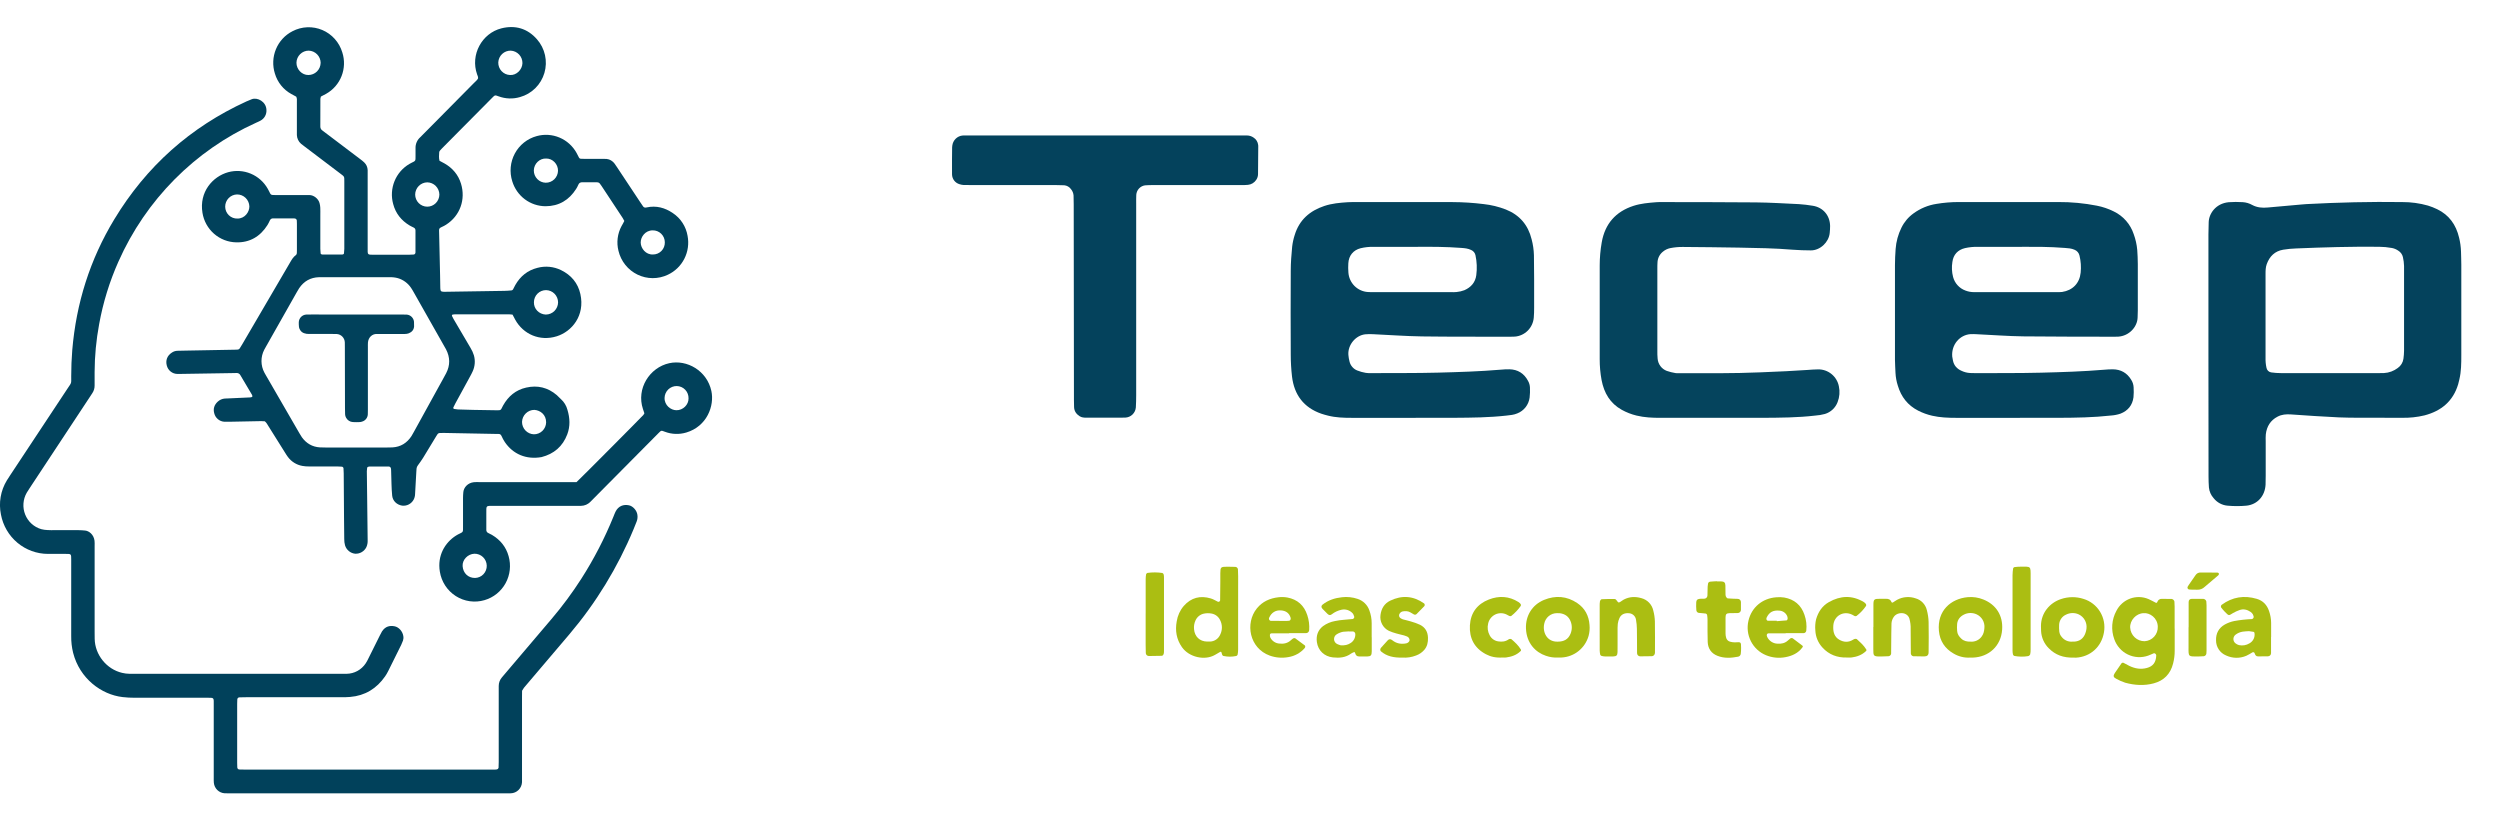
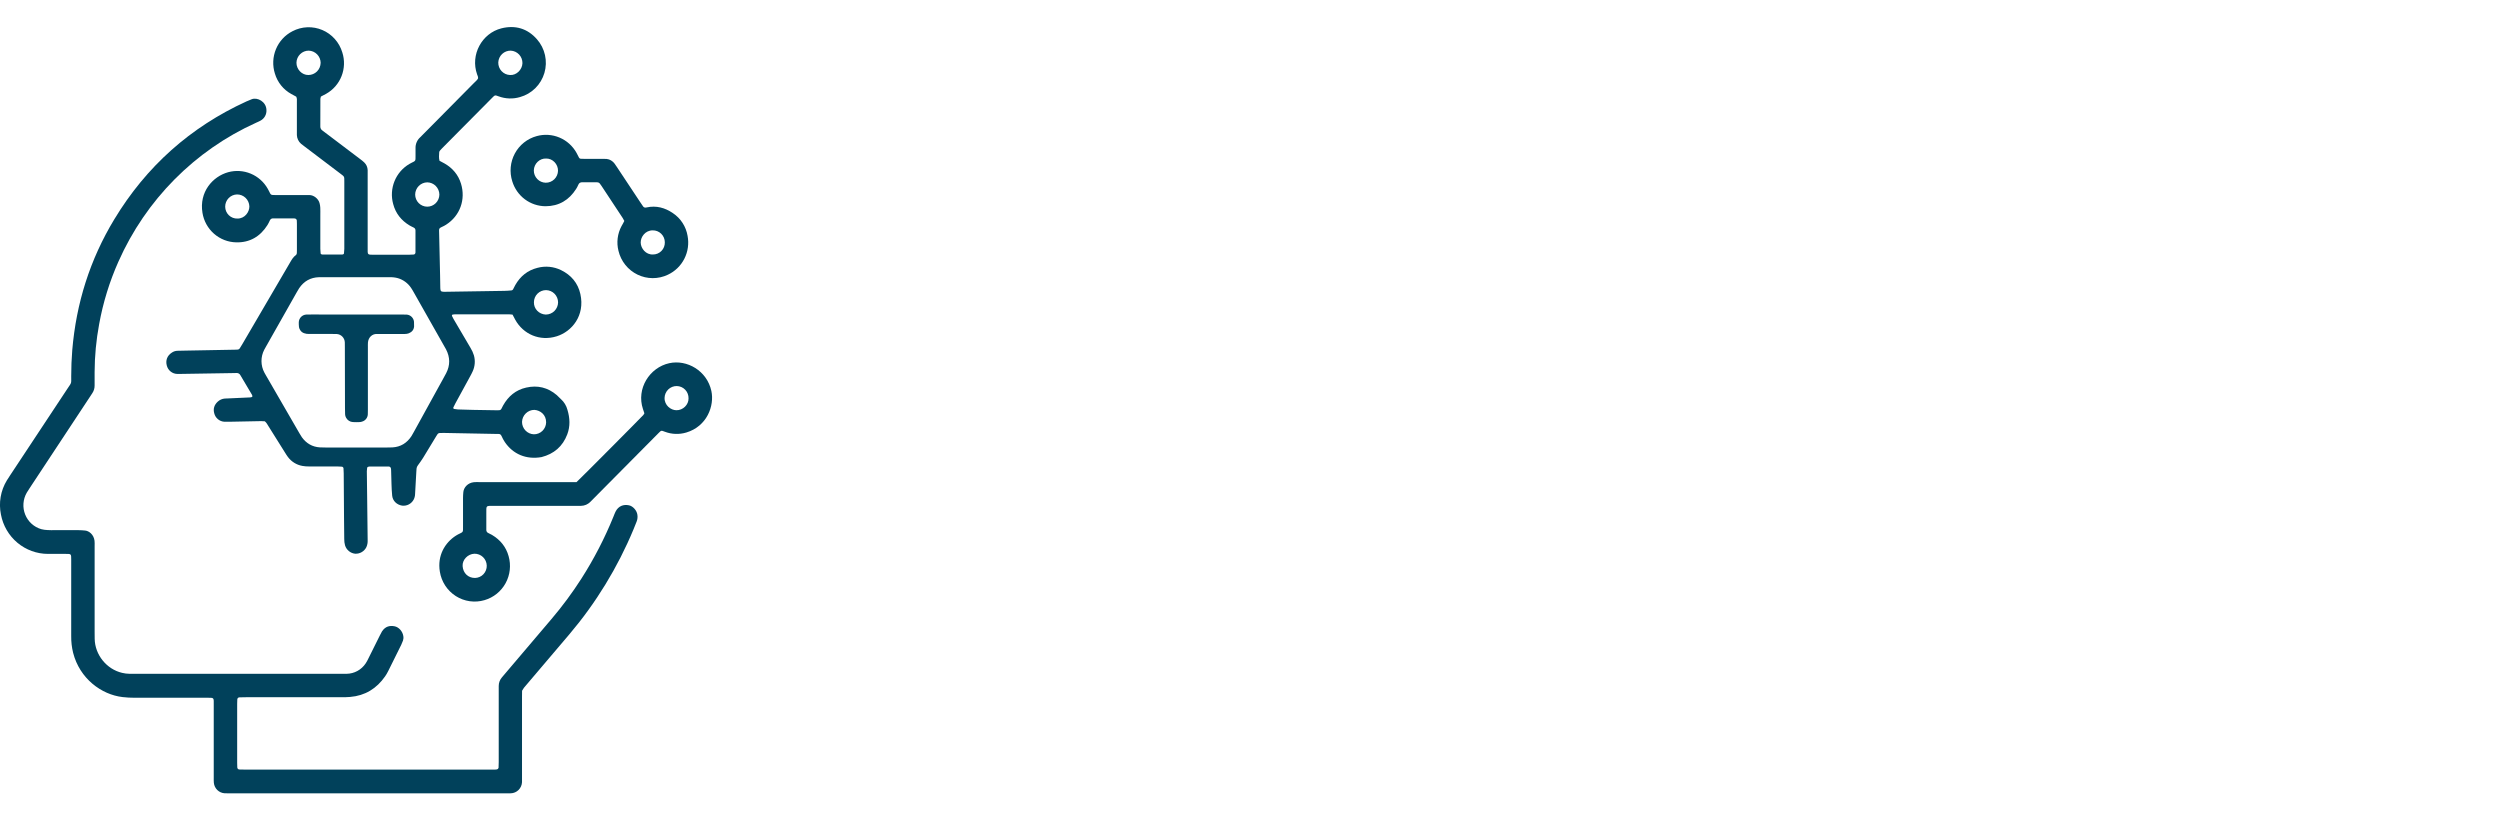
<svg xmlns="http://www.w3.org/2000/svg" width="323" height="106" viewBox="0 0 323 106" fill="none">
  <g clip-path="url(#clip0_681_3661)">
    <path d="M66.223 40.651C66.069 40.636 65.922 40.611 65.775 40.611C63.444 40.611 61.112 40.611 58.78 40.611C58.682 40.611 58.584 40.63 58.486 40.639C58.452 40.652 58.424 40.677 58.407 40.709C58.389 40.741 58.384 40.778 58.392 40.814C58.458 40.947 58.52 41.083 58.595 41.212C59.327 42.46 60.061 43.707 60.796 44.955C60.979 45.252 61.124 45.573 61.227 45.907C61.423 46.587 61.37 47.315 61.079 47.959C60.98 48.187 60.86 48.408 60.741 48.626C60.108 49.789 59.474 50.95 58.839 52.111C58.744 52.286 58.659 52.467 58.571 52.645C58.544 52.7 58.599 52.826 58.653 52.833C58.823 52.865 58.994 52.888 59.166 52.901C59.835 52.925 60.504 52.944 61.174 52.958C62.192 52.979 63.208 52.992 64.226 53.008C64.325 53.011 64.423 53.008 64.522 52.998C64.571 52.996 64.619 52.981 64.661 52.955C64.703 52.929 64.738 52.893 64.762 52.85C64.843 52.696 64.914 52.535 65.003 52.383C65.672 51.191 66.64 50.381 67.975 50.078C69.448 49.739 70.778 50.059 71.936 51.048C72.125 51.21 72.284 51.412 72.473 51.569C72.883 51.936 73.176 52.417 73.315 52.952C73.633 54.013 73.688 55.068 73.291 56.117C72.698 57.685 71.567 58.644 69.966 59.057C67.987 59.407 66.285 58.678 65.223 57.115C65.136 56.993 65.059 56.865 64.992 56.73C64.631 55.958 64.713 56.079 63.936 56.061C61.803 56.011 59.67 55.98 57.538 55.939C57.417 55.939 57.289 55.939 57.165 55.939C56.62 55.939 56.625 55.916 56.336 56.397C55.785 57.317 55.228 58.235 54.666 59.149C54.457 59.487 54.219 59.809 53.984 60.132C53.891 60.249 53.833 60.391 53.817 60.541C53.803 60.714 53.793 60.89 53.783 61.065C53.73 61.988 53.675 62.913 53.628 63.837C53.622 64.088 53.558 64.334 53.443 64.555C53.299 64.821 53.08 65.036 52.813 65.174C52.547 65.311 52.245 65.365 51.948 65.327C51.261 65.213 50.745 64.721 50.67 64.051C50.615 63.554 50.602 63.052 50.582 62.552C50.559 61.977 50.552 61.402 50.534 60.827C50.535 60.702 50.522 60.577 50.495 60.456C50.478 60.396 50.404 60.346 50.347 60.307C50.303 60.283 50.254 60.272 50.205 60.275C49.386 60.275 48.567 60.275 47.748 60.275C47.674 60.278 47.601 60.295 47.534 60.327C47.512 60.337 47.491 60.351 47.474 60.369C47.458 60.387 47.445 60.408 47.437 60.431C47.411 60.578 47.397 60.727 47.395 60.875C47.407 62.077 47.425 63.278 47.439 64.478C47.46 66.255 47.477 68.032 47.501 69.808C47.516 70.109 47.461 70.409 47.339 70.684C47.206 70.955 46.997 71.18 46.738 71.332C46.479 71.484 46.182 71.556 45.883 71.54C45.585 71.509 45.302 71.39 45.071 71.198C44.839 71.007 44.668 70.751 44.58 70.462C44.507 70.197 44.472 69.922 44.476 69.647C44.47 68.745 44.456 67.845 44.449 66.944C44.434 65.017 44.421 63.09 44.408 61.163C44.408 60.938 44.391 60.714 44.378 60.489C44.368 60.441 44.344 60.396 44.309 60.361C44.273 60.326 44.228 60.303 44.179 60.295C43.982 60.282 43.785 60.267 43.586 60.266C42.371 60.266 41.156 60.266 39.94 60.266C39.643 60.272 39.345 60.247 39.052 60.194C38.312 60.06 37.649 59.648 37.198 59.041C37.062 58.864 36.945 58.669 36.826 58.479C36.109 57.338 35.393 56.197 34.679 55.054C34.546 54.844 34.438 54.614 34.211 54.431C34.068 54.424 33.896 54.407 33.73 54.409C32.416 54.434 31.101 54.463 29.786 54.488C29.513 54.494 29.24 54.498 28.968 54.488C28.669 54.468 28.383 54.352 28.152 54.158C27.921 53.964 27.756 53.701 27.683 53.407C27.515 52.824 27.683 52.315 28.117 51.907C28.372 51.665 28.702 51.518 29.051 51.492C29.15 51.484 29.25 51.485 29.35 51.481L32.322 51.346C32.396 51.343 32.469 51.328 32.539 51.301C32.559 51.29 32.575 51.274 32.588 51.255C32.6 51.235 32.608 51.213 32.61 51.19C32.602 51.117 32.579 51.047 32.542 50.983C32.048 50.144 31.549 49.308 31.054 48.47C31.008 48.381 30.937 48.307 30.85 48.258C30.763 48.209 30.664 48.187 30.565 48.193C30.317 48.2 30.069 48.203 29.821 48.207L23.198 48.313C23.099 48.313 23 48.313 22.901 48.313C22.588 48.306 22.286 48.195 22.042 47.998C21.797 47.8 21.624 47.528 21.548 47.221C21.379 46.583 21.574 45.951 22.225 45.542C22.434 45.404 22.677 45.328 22.926 45.321C23.298 45.315 23.671 45.303 24.043 45.297L30.298 45.182C30.418 45.182 30.546 45.173 30.669 45.169C30.732 45.169 30.793 45.153 30.848 45.123C30.903 45.093 30.949 45.05 30.983 44.997C31.104 44.81 31.224 44.616 31.333 44.422C33.374 40.931 35.415 37.44 37.456 33.95C37.67 33.586 37.869 33.207 38.231 32.956C38.27 32.924 38.301 32.884 38.322 32.838C38.343 32.792 38.353 32.742 38.351 32.691C38.36 32.57 38.361 32.441 38.361 32.316C38.361 31.19 38.361 30.064 38.361 28.937C38.361 28.788 38.361 28.637 38.348 28.487C38.342 28.425 38.316 28.367 38.274 28.321C38.232 28.276 38.177 28.245 38.117 28.233C38.068 28.224 38.019 28.218 37.97 28.215H35.278C35.191 28.211 35.104 28.233 35.03 28.281C34.957 28.328 34.899 28.397 34.866 28.478C34.775 28.684 34.672 28.884 34.556 29.077C33.615 30.567 32.264 31.358 30.515 31.312C29.461 31.29 28.448 30.897 27.651 30.199C26.855 29.502 26.327 28.544 26.158 27.494C25.717 24.812 27.462 22.808 29.482 22.248C30.448 21.984 31.474 22.05 32.399 22.437C33.324 22.824 34.095 23.509 34.592 24.386C34.653 24.494 34.712 24.603 34.767 24.716C34.989 25.191 34.989 25.201 35.564 25.201H39.359C39.558 25.201 39.756 25.21 39.961 25.201C40.524 25.193 41.132 25.666 41.284 26.235C41.337 26.427 41.369 26.624 41.38 26.823C41.396 27.149 41.386 27.474 41.386 27.8C41.386 29.256 41.386 30.703 41.386 32.154C41.389 32.353 41.403 32.553 41.427 32.751C41.427 32.791 41.486 32.833 41.527 32.856C41.571 32.879 41.619 32.891 41.669 32.89C42.512 32.89 43.354 32.89 44.195 32.89C44.245 32.891 44.294 32.88 44.338 32.858C44.38 32.834 44.435 32.793 44.439 32.756C44.466 32.558 44.482 32.358 44.485 32.159C44.485 29.256 44.485 26.353 44.485 23.45C44.485 22.764 44.514 22.844 43.944 22.407C42.42 21.248 40.892 20.092 39.362 18.936C39.203 18.815 39.042 18.7 38.891 18.573C38.731 18.433 38.601 18.262 38.509 18.07C38.417 17.877 38.366 17.668 38.357 17.455C38.346 17.28 38.357 17.104 38.357 16.93C38.357 15.677 38.357 14.426 38.357 13.175C38.357 12.953 38.393 12.724 38.272 12.489C38.073 12.382 37.852 12.27 37.638 12.146C36.614 11.584 35.852 10.636 35.518 9.509C35.189 8.472 35.237 7.352 35.654 6.348C36.07 5.344 36.828 4.523 37.791 4.033C38.382 3.723 39.034 3.549 39.7 3.522C40.366 3.495 41.03 3.617 41.644 3.878C42.258 4.139 42.808 4.533 43.254 5.033C43.7 5.532 44.031 6.124 44.225 6.768C44.547 7.766 44.515 8.847 44.133 9.824C43.752 10.801 43.045 11.614 42.134 12.122C41.92 12.244 41.697 12.353 41.458 12.478C41.426 12.567 41.404 12.66 41.393 12.754C41.393 13.956 41.393 15.157 41.386 16.358C41.384 16.458 41.408 16.556 41.455 16.645C41.501 16.732 41.57 16.807 41.653 16.86C42.173 17.246 42.685 17.641 43.201 18.031C44.312 18.872 45.423 19.713 46.535 20.554C46.716 20.686 46.889 20.828 47.053 20.98C47.19 21.108 47.3 21.263 47.377 21.434C47.454 21.606 47.496 21.791 47.502 21.98C47.51 22.204 47.502 22.43 47.502 22.655C47.502 25.758 47.502 28.861 47.502 31.965C47.502 32.968 47.41 32.911 48.412 32.913C49.876 32.913 51.34 32.913 52.804 32.913C53.027 32.913 53.249 32.895 53.472 32.884C53.52 32.873 53.563 32.849 53.598 32.814C53.633 32.779 53.657 32.735 53.668 32.686C53.668 32.662 53.678 32.637 53.679 32.612V29.76C53.68 29.684 53.658 29.61 53.618 29.547C53.577 29.483 53.519 29.433 53.45 29.403C53.275 29.311 53.089 29.233 52.921 29.131C51.85 28.488 51.117 27.576 50.797 26.354C50.529 25.38 50.59 24.345 50.969 23.409C51.347 22.474 52.023 21.692 52.89 21.185C52.974 21.133 53.062 21.086 53.152 21.043C53.734 20.766 53.68 20.8 53.687 20.129C53.687 19.804 53.687 19.479 53.687 19.159C53.676 18.893 53.724 18.628 53.828 18.383C53.931 18.138 54.087 17.919 54.284 17.742C54.483 17.556 54.67 17.354 54.864 17.16C56.986 15.019 59.107 12.875 61.229 10.729C61.421 10.536 61.642 10.365 61.762 10.141C61.795 9.931 61.702 9.777 61.642 9.614C60.742 7.077 62.258 4.296 64.784 3.661C66.566 3.214 68.144 3.671 69.372 5.07C69.886 5.652 70.245 6.357 70.414 7.118C70.584 7.879 70.558 8.671 70.339 9.419C70.12 10.167 69.716 10.847 69.164 11.393C68.612 11.939 67.932 12.335 67.186 12.542C66.274 12.812 65.3 12.777 64.41 12.443C63.94 12.271 63.956 12.264 63.574 12.649L57.1 19.177C57.011 19.264 56.927 19.356 56.847 19.452C56.797 19.507 56.763 19.574 56.748 19.648C56.722 20.02 56.687 20.394 56.782 20.77C57.006 20.891 57.227 21.002 57.443 21.125C58.478 21.72 59.209 22.581 59.561 23.73C60.187 25.768 59.441 27.88 57.636 29.029C57.553 29.084 57.467 29.135 57.379 29.18C56.634 29.544 56.723 29.422 56.739 30.246C56.771 32.023 56.822 33.799 56.859 35.575C56.871 36.101 56.875 36.626 56.886 37.153C56.884 37.275 56.898 37.398 56.925 37.517C56.937 37.55 56.956 37.581 56.981 37.606C57.006 37.631 57.036 37.65 57.07 37.662C57.19 37.692 57.314 37.705 57.438 37.7C60.017 37.663 62.596 37.622 65.176 37.579C65.473 37.579 65.77 37.546 66.066 37.522C66.116 37.518 66.164 37.501 66.205 37.472C66.246 37.444 66.279 37.405 66.3 37.359C66.39 37.182 66.477 36.995 66.575 36.828C67.225 35.688 68.168 34.921 69.439 34.605C70.456 34.332 71.537 34.436 72.484 34.898C73.793 35.533 74.667 36.567 74.984 37.989C75.607 40.78 73.877 42.842 71.928 43.449C69.75 44.132 67.61 43.189 66.569 41.309C66.455 41.106 66.344 40.884 66.223 40.651ZM46.014 57.819H49.953C50.201 57.819 50.45 57.819 50.698 57.804C51.767 57.747 52.577 57.235 53.16 56.348C53.281 56.161 53.385 55.96 53.493 55.764L56.708 49.925C57.02 49.356 57.344 48.793 57.644 48.218C58.179 47.187 58.158 46.155 57.624 45.127C57.566 45.017 57.504 44.91 57.439 44.802C56.111 42.456 54.783 40.11 53.455 37.764C53.344 37.569 53.234 37.372 53.106 37.188C52.699 36.582 52.094 36.139 51.397 35.936C51.037 35.84 50.664 35.799 50.292 35.815H41.511C41.413 35.815 41.313 35.815 41.214 35.815C40.118 35.846 39.268 36.33 38.65 37.238C38.538 37.402 38.443 37.579 38.344 37.752C37.014 40.098 35.686 42.444 34.36 44.79C34.285 44.92 34.208 45.049 34.142 45.183C33.904 45.639 33.781 46.148 33.784 46.663C33.786 47.179 33.915 47.686 34.158 48.14C34.213 48.252 34.278 48.358 34.341 48.466L38.692 55.989C38.788 56.164 38.893 56.334 39.007 56.498C39.582 57.289 40.348 57.741 41.327 57.801C41.575 57.816 41.823 57.816 42.071 57.818L46.014 57.819ZM41.431 8.133C41.426 7.717 41.263 7.319 40.973 7.022C40.684 6.726 40.292 6.554 39.88 6.543C39.468 6.544 39.072 6.707 38.778 6.998C38.483 7.288 38.312 7.683 38.302 8.099C38.292 8.948 39.004 9.704 39.846 9.691C40.259 9.69 40.656 9.527 40.951 9.236C41.246 8.945 41.416 8.549 41.426 8.133H41.431ZM65.992 6.544C65.579 6.534 65.179 6.688 64.877 6.972C64.576 7.256 64.396 7.648 64.377 8.064C64.367 8.481 64.519 8.886 64.802 9.19C65.085 9.495 65.476 9.675 65.889 9.691C66.71 9.754 67.47 9.014 67.5 8.168C67.507 7.752 67.353 7.349 67.071 7.046C66.788 6.743 66.399 6.563 65.987 6.544H65.992ZM70.531 40.64C70.945 40.637 71.341 40.471 71.634 40.178C71.928 39.884 72.097 39.487 72.104 39.07C72.103 38.653 71.94 38.254 71.65 37.957C71.36 37.66 70.966 37.49 70.553 37.484C70.348 37.482 70.145 37.521 69.955 37.599C69.765 37.677 69.592 37.792 69.446 37.937C69.3 38.082 69.184 38.255 69.105 38.446C69.025 38.637 68.984 38.841 68.983 39.048C68.959 39.891 69.62 40.602 70.523 40.644L70.531 40.64ZM30.678 28.238C31.627 28.249 32.231 27.389 32.218 26.661C32.203 26.247 32.029 25.855 31.733 25.568C31.437 25.28 31.042 25.121 30.631 25.122C30.219 25.129 29.827 25.3 29.539 25.597C29.251 25.893 29.091 26.293 29.094 26.708C29.096 26.914 29.139 27.118 29.22 27.307C29.301 27.496 29.419 27.667 29.567 27.809C29.714 27.952 29.888 28.063 30.079 28.137C30.27 28.211 30.474 28.245 30.678 28.238ZM69.036 52.956C68.625 52.958 68.23 53.119 67.934 53.408C67.637 53.696 67.463 54.088 67.446 54.503C67.444 54.918 67.601 55.318 67.886 55.618C68.171 55.918 68.56 56.095 68.971 56.111C69.384 56.117 69.783 55.959 70.081 55.67C70.379 55.382 70.551 54.986 70.56 54.569C70.563 53.577 69.812 53.008 69.036 52.956ZM55.203 26.702C55.615 26.702 56.011 26.538 56.304 26.244C56.597 25.951 56.763 25.553 56.767 25.137C56.761 24.72 56.594 24.323 56.302 24.028C56.01 23.733 55.616 23.565 55.203 23.559C54.79 23.565 54.395 23.733 54.103 24.028C53.812 24.323 53.645 24.72 53.639 25.137C53.642 25.552 53.807 25.949 54.099 26.242C54.391 26.535 54.785 26.701 55.197 26.702H55.203Z" fill="#01415B" />
    <path d="M67.452 89.243C67.452 89.473 67.444 89.748 67.444 90.022C67.444 93.475 67.444 96.928 67.444 100.381C67.444 100.607 67.452 100.833 67.444 101.057C67.426 101.436 67.268 101.794 67.001 102.061C66.733 102.327 66.376 102.482 66 102.494C65.802 102.504 65.603 102.5 65.399 102.5H29.678C29.456 102.5 29.232 102.5 29.009 102.49C28.661 102.466 28.332 102.319 28.08 102.075C27.828 101.831 27.668 101.506 27.63 101.156C27.608 100.932 27.615 100.707 27.615 100.481C27.615 97.378 27.615 94.275 27.615 91.173C27.615 90.055 27.722 90.152 26.633 90.15C23.556 90.15 20.48 90.15 17.405 90.15C16.883 90.152 16.36 90.123 15.841 90.063C13.089 89.743 10.295 87.665 9.447 84.344C9.274 83.639 9.191 82.915 9.2 82.188V72.878C9.2 72.678 9.2 72.478 9.2 72.277C9.2 71.57 9.2 71.56 8.506 71.563C7.737 71.563 6.967 71.563 6.199 71.563C4.758 71.562 3.363 71.054 2.254 70.127C1.145 69.2 0.391 67.911 0.123 66.484C-0.191 64.97 0.081 63.392 0.882 62.073C1.023 61.838 1.178 61.609 1.328 61.381C3.792 57.656 6.256 53.931 8.72 50.206C9.277 49.363 9.201 49.621 9.201 48.612C9.201 47.484 9.246 46.359 9.336 45.237C9.845 39.18 11.621 33.53 14.766 28.337C18.903 21.497 24.592 16.421 31.834 13.107C32.059 13.004 32.29 12.913 32.521 12.822C33.262 12.532 34.379 13.14 34.423 14.178C34.447 14.467 34.384 14.757 34.244 15.011C34.103 15.264 33.891 15.469 33.633 15.6C33.462 15.697 33.273 15.771 33.096 15.853C25.176 19.427 18.84 25.819 15.297 33.808C14.149 36.388 13.313 39.099 12.81 41.881C12.429 43.922 12.233 45.993 12.224 48.069C12.224 48.646 12.214 49.221 12.224 49.796C12.23 50.149 12.129 50.495 11.934 50.788C11.812 50.975 11.688 51.163 11.565 51.35C8.981 55.266 6.397 59.18 3.813 63.095C3.693 63.282 3.563 63.468 3.452 63.664C3.209 64.087 3.065 64.561 3.031 65.05C2.996 65.538 3.073 66.028 3.255 66.482C3.437 66.936 3.719 67.342 4.08 67.669C4.441 67.997 4.872 68.236 5.339 68.37C5.603 68.437 5.873 68.475 6.146 68.483C6.443 68.504 6.741 68.497 7.038 68.497C8.08 68.497 9.122 68.497 10.166 68.497C10.438 68.497 10.711 68.521 10.982 68.544C11.494 68.588 12.111 69.052 12.213 69.863C12.232 70.088 12.236 70.313 12.226 70.539V81.648C12.226 81.948 12.226 82.249 12.234 82.549C12.273 84.6 13.769 86.462 15.775 86.933C16.09 87.01 16.413 87.051 16.737 87.054H17.406H44.122C44.346 87.054 44.569 87.054 44.792 87.054C45.278 87.047 45.755 86.921 46.182 86.687C46.609 86.453 46.974 86.118 47.245 85.711C47.381 85.502 47.502 85.284 47.605 85.057C48.097 84.075 48.583 83.09 49.073 82.107C49.156 81.925 49.249 81.748 49.353 81.578C49.798 80.903 50.378 80.805 50.964 80.913C51.524 81.016 52.009 81.561 52.105 82.163C52.145 82.36 52.132 82.565 52.069 82.756C52.002 82.945 51.926 83.129 51.84 83.309C51.289 84.429 50.734 85.547 50.176 86.664C50.055 86.911 49.917 87.148 49.763 87.375C48.663 88.965 47.166 89.882 45.239 90.045C44.869 90.076 44.496 90.082 44.124 90.082C40.006 90.082 35.889 90.082 31.771 90.082C31.498 90.082 31.225 90.088 30.953 90.098C30.916 90.095 30.879 90.1 30.843 90.112C30.808 90.124 30.776 90.143 30.748 90.168C30.72 90.194 30.698 90.224 30.683 90.258C30.668 90.293 30.659 90.33 30.659 90.368C30.648 90.567 30.642 90.767 30.642 90.967C30.642 93.494 30.642 96.022 30.642 98.549C30.642 98.749 30.648 98.95 30.657 99.149C30.658 99.186 30.667 99.224 30.682 99.258C30.698 99.292 30.72 99.323 30.747 99.349C30.775 99.374 30.808 99.393 30.843 99.405C30.879 99.418 30.916 99.422 30.953 99.419C31.251 99.429 31.549 99.435 31.846 99.435H63.175C63.424 99.435 63.672 99.435 63.919 99.435C64.018 99.431 64.117 99.422 64.215 99.407C64.261 99.392 64.304 99.366 64.338 99.331C64.373 99.296 64.398 99.254 64.414 99.207C64.423 98.957 64.435 98.707 64.435 98.458C64.435 95.38 64.435 92.302 64.435 89.225C64.435 89.024 64.435 88.824 64.435 88.618C64.436 88.213 64.582 87.823 64.847 87.519C65.06 87.276 65.265 87.025 65.476 86.777L71.238 79.995C72.644 78.343 73.938 76.597 75.11 74.769C76.738 72.224 78.129 69.533 79.265 66.73C79.349 66.521 79.426 66.309 79.526 66.109C79.895 65.37 80.557 65.138 81.266 65.286C81.781 65.392 82.279 65.958 82.349 66.499C82.398 66.797 82.365 67.103 82.254 67.384C82.118 67.707 82 68.035 81.865 68.355C79.81 73.302 77.004 77.896 73.546 81.971C71.691 84.155 69.835 86.339 67.978 88.523C67.771 88.738 67.594 88.98 67.452 89.243Z" fill="#01415B" />
    <path d="M74.483 62.293C74.855 61.963 82.752 54.027 83.126 53.611C83.174 53.544 83.218 53.474 83.256 53.401C83.196 53.223 83.136 53.037 83.07 52.848C82.192 50.222 83.919 47.481 86.476 46.923C88.75 46.428 91.338 47.885 91.909 50.514C92.324 52.433 91.34 55.084 88.675 55.879C87.765 56.154 86.789 56.12 85.9 55.781C85.419 55.605 85.451 55.582 85.067 55.97C83.944 57.102 82.821 58.235 81.698 59.367L76.646 64.463C76.526 64.585 76.397 64.706 76.277 64.835C75.959 65.161 75.527 65.348 75.074 65.355C74.851 65.367 74.628 65.361 74.404 65.361C70.884 65.361 67.364 65.361 63.843 65.361C62.732 65.361 62.836 65.262 62.832 66.358C62.832 67.058 62.832 67.758 62.832 68.458C62.827 68.545 62.849 68.632 62.896 68.706C62.943 68.78 63.011 68.838 63.092 68.87C63.249 68.944 63.408 69.017 63.557 69.106C64.628 69.742 65.376 70.643 65.713 71.859C66.046 73.028 65.906 74.283 65.323 75.348C64.74 76.413 63.761 77.2 62.602 77.537C61.981 77.721 61.329 77.769 60.688 77.678C60.048 77.587 59.434 77.36 58.887 77.011C58.341 76.662 57.874 76.199 57.519 75.654C57.164 75.109 56.928 74.493 56.827 73.849C56.486 71.786 57.486 70.112 58.904 69.207C58.987 69.152 59.072 69.102 59.161 69.056C59.909 68.682 59.816 68.835 59.822 67.919C59.829 66.719 59.822 65.518 59.822 64.318C59.822 64.069 59.84 63.819 59.864 63.57C59.921 62.988 60.428 62.38 61.23 62.299C61.451 62.277 61.675 62.288 61.898 62.288H74.478L74.483 62.293ZM62.888 73.07C62.876 72.655 62.702 72.262 62.404 71.976C62.107 71.69 61.709 71.534 61.298 71.541C60.456 71.569 59.716 72.31 59.77 73.14C59.831 74.064 60.501 74.678 61.369 74.671C61.573 74.668 61.775 74.624 61.962 74.541C62.15 74.459 62.319 74.339 62.46 74.19C62.601 74.041 62.712 73.866 62.785 73.673C62.859 73.481 62.894 73.276 62.888 73.07ZM88.959 51.472C88.964 51.267 88.929 51.062 88.856 50.871C88.782 50.679 88.672 50.504 88.531 50.356C88.39 50.208 88.221 50.089 88.035 50.007C87.848 49.925 87.647 49.881 87.443 49.877C87.033 49.871 86.637 50.028 86.34 50.314C86.044 50.601 85.872 50.994 85.862 51.408C85.841 52.369 86.666 52.992 87.381 53.002C88.252 53.017 88.976 52.279 88.959 51.474V51.472Z" fill="#01415B" />
    <path d="M80.662 28.546C80.584 28.406 80.519 28.272 80.439 28.148C79.533 26.773 78.626 25.398 77.718 24.023C77.649 23.919 77.576 23.818 77.499 23.72C77.46 23.671 77.412 23.631 77.357 23.602C77.301 23.574 77.241 23.558 77.179 23.556C77.129 23.556 77.08 23.546 77.031 23.546C76.435 23.546 75.84 23.546 75.246 23.546C74.999 23.546 74.819 23.622 74.719 23.869C74.642 24.054 74.549 24.231 74.442 24.4C73.522 25.856 72.206 26.641 70.483 26.645C69.52 26.641 68.584 26.327 67.81 25.748C67.037 25.168 66.468 24.355 66.185 23.426C65.997 22.834 65.93 22.21 65.987 21.591C66.045 20.972 66.227 20.372 66.521 19.826C66.816 19.28 67.217 18.8 67.701 18.415C68.185 18.03 68.741 17.748 69.336 17.586C70.312 17.313 71.352 17.379 72.287 17.773C73.222 18.167 73.999 18.866 74.493 19.759C74.602 19.954 74.694 20.161 74.802 20.357C74.825 20.402 74.859 20.44 74.901 20.467C74.944 20.494 74.992 20.509 75.042 20.511C75.24 20.521 75.438 20.528 75.637 20.528C76.455 20.528 77.273 20.528 78.091 20.528C78.289 20.515 78.487 20.54 78.676 20.601C78.959 20.701 79.207 20.882 79.39 21.122C79.51 21.282 79.618 21.448 79.729 21.614L82.705 26.104C82.825 26.291 82.956 26.475 83.083 26.661C83.124 26.724 83.184 26.772 83.254 26.799C83.324 26.826 83.4 26.83 83.472 26.811L83.546 26.799C84.785 26.53 85.911 26.834 86.934 27.534C87.434 27.866 87.861 28.298 88.188 28.804C88.515 29.309 88.735 29.877 88.835 30.472C89.028 31.477 88.882 32.517 88.419 33.428C87.957 34.339 87.206 35.067 86.285 35.496C85.672 35.788 85.002 35.937 84.325 35.935C83.647 35.932 82.979 35.777 82.368 35.481C81.757 35.186 81.219 34.757 80.793 34.225C80.367 33.694 80.064 33.073 79.906 32.408C79.633 31.329 79.776 30.184 80.305 29.206C80.363 29.096 80.425 28.99 80.489 28.881C80.553 28.772 80.6 28.664 80.662 28.546ZM70.558 20.483C69.733 20.442 68.994 21.135 68.97 22.016C68.966 22.432 69.126 22.833 69.414 23.131C69.702 23.43 70.095 23.601 70.507 23.608C70.92 23.613 71.317 23.454 71.614 23.165C71.911 22.877 72.084 22.483 72.095 22.067C72.111 21.21 71.394 20.46 70.563 20.483H70.558ZM84.359 32.879C84.564 32.882 84.767 32.843 84.957 32.764C85.146 32.685 85.317 32.569 85.461 32.421C85.605 32.274 85.717 32.099 85.792 31.906C85.867 31.714 85.902 31.508 85.896 31.302C85.895 31.096 85.853 30.892 85.772 30.702C85.692 30.513 85.574 30.341 85.427 30.198C85.281 30.055 85.107 29.942 84.916 29.867C84.726 29.793 84.522 29.757 84.318 29.762C83.367 29.769 82.769 30.611 82.778 31.34C82.793 32.098 83.44 32.923 84.364 32.879H84.359Z" fill="#01415B" />
    <path d="M46.025 40.636H51.898C52.121 40.636 52.343 40.642 52.567 40.649C52.803 40.671 53.024 40.775 53.192 40.944C53.36 41.112 53.465 41.334 53.489 41.572C53.505 41.771 53.509 41.971 53.501 42.17C53.467 42.614 53.222 42.898 52.815 43.062C52.652 43.123 52.48 43.153 52.306 43.149H49.179C49.005 43.149 48.831 43.155 48.658 43.149C48.097 43.141 47.602 43.576 47.541 44.235C47.523 44.434 47.531 44.636 47.531 44.835C47.531 46.011 47.531 47.186 47.531 48.359V52.935C47.531 53.135 47.531 53.336 47.521 53.535C47.511 53.748 47.435 53.954 47.303 54.121C47.171 54.289 46.99 54.411 46.786 54.469C46.693 54.503 46.596 54.524 46.497 54.532C46.2 54.549 45.903 54.549 45.606 54.532C45.419 54.525 45.237 54.468 45.079 54.366C44.922 54.265 44.793 54.123 44.707 53.956C44.634 53.825 44.593 53.678 44.587 53.529C44.587 53.253 44.572 52.979 44.572 52.703C44.565 50.079 44.56 47.454 44.556 44.829C44.556 44.628 44.556 44.428 44.55 44.229C44.539 43.952 44.426 43.688 44.233 43.49C44.041 43.291 43.782 43.172 43.507 43.155C43.31 43.155 43.111 43.148 42.913 43.147H39.939C39.716 43.158 39.492 43.124 39.282 43.047C39.106 42.984 38.952 42.872 38.835 42.724C38.719 42.576 38.646 42.399 38.624 42.211C38.603 42.013 38.595 41.813 38.603 41.613C38.617 41.362 38.721 41.124 38.897 40.945C39.073 40.767 39.307 40.659 39.556 40.642C39.78 40.642 40.003 40.633 40.225 40.633L46.025 40.636Z" fill="#01415B" />
  </g>
  <g clip-path="url(#clip1_681_3661)">
    <path d="M285.329 45.787C285.329 40.626 285.329 35.462 285.329 30.295C285.329 29.775 285.356 29.253 285.363 28.733C285.379 27.628 286.255 26.288 287.951 26.125C288.552 26.082 289.154 26.08 289.756 26.119C290.187 26.144 290.607 26.268 290.984 26.481C291.617 26.821 292.286 26.878 292.987 26.81C294.442 26.674 295.899 26.548 297.354 26.42C297.57 26.401 297.784 26.38 297.998 26.369C302.121 26.151 306.248 26.047 310.38 26.108C311.499 26.103 312.614 26.256 313.692 26.561C314.102 26.687 314.501 26.845 314.887 27.033C316.432 27.777 317.323 29.047 317.713 30.7C317.86 31.29 317.944 31.894 317.962 32.502C317.973 33.066 318.001 33.629 318.001 34.193C318.001 38.099 318.001 42.004 318.001 45.909C318.001 46.951 317.993 47.994 317.75 49.017C317.7 49.227 317.657 49.439 317.595 49.647C316.935 51.851 315.401 53.1 313.253 53.666C312.29 53.897 311.301 54.002 310.311 53.979C308.548 53.979 306.785 53.979 305.022 53.971C304.08 53.971 303.129 53.971 302.185 53.926C300.124 53.82 298.064 53.698 296.006 53.545C295.385 53.5 294.794 53.545 294.256 53.834C293.346 54.307 292.862 55.094 292.743 56.109C292.721 56.412 292.716 56.716 292.729 57.02C292.729 58.495 292.729 59.97 292.729 61.446C292.729 61.836 292.729 62.227 292.711 62.617C292.636 64.077 291.665 65.185 290.241 65.333C289.427 65.407 288.609 65.407 287.795 65.333C287.45 65.303 287.115 65.203 286.81 65.04C286.505 64.877 286.235 64.653 286.017 64.382C285.663 63.997 285.444 63.505 285.392 62.982C285.359 62.507 285.342 62.032 285.342 61.552C285.332 56.293 285.327 51.038 285.329 45.787ZM300.92 48.21H307.111C307.412 48.21 307.713 48.21 308.014 48.198C308.663 48.164 309.287 47.933 309.804 47.535C309.999 47.398 310.164 47.222 310.288 47.017C310.412 46.812 310.493 46.584 310.525 46.347C310.573 46.003 310.599 45.657 310.604 45.31C310.612 41.662 310.612 38.015 310.604 34.368C310.593 33.978 310.543 33.591 310.455 33.211C310.415 33.041 310.342 32.881 310.24 32.74C310.138 32.599 310.009 32.48 309.861 32.389C309.613 32.215 309.332 32.096 309.035 32.04C308.485 31.94 307.927 31.887 307.368 31.883C303.796 31.846 300.225 31.951 296.657 32.099C296.098 32.117 295.541 32.172 294.988 32.261C293.912 32.445 293.239 33.102 292.863 34.123C292.711 34.546 292.708 34.974 292.708 35.408C292.708 37.666 292.708 39.925 292.708 42.183C292.708 43.528 292.708 44.874 292.708 46.22C292.695 46.655 292.735 47.089 292.828 47.513C292.853 47.664 292.925 47.804 293.034 47.912C293.142 48.019 293.281 48.09 293.431 48.114C293.856 48.175 294.285 48.206 294.714 48.206C296.789 48.215 298.859 48.21 300.92 48.21Z" fill="#04425C" />
    <path d="M182.906 53.985H174.649C173.615 53.985 172.583 53.955 171.574 53.697C171.283 53.622 170.991 53.547 170.708 53.448C168.442 52.657 167.209 51.012 166.928 48.647C166.819 47.701 166.765 46.748 166.765 45.795C166.746 42.193 166.746 38.59 166.765 34.989C166.765 33.948 166.848 32.908 166.947 31.872C167.006 31.355 167.118 30.846 167.279 30.352C167.873 28.407 169.23 27.236 171.096 26.613C172.081 26.283 173.115 26.191 174.143 26.126C174.486 26.104 174.832 26.111 175.175 26.111C179.347 26.111 183.52 26.117 187.692 26.111C189.025 26.117 190.356 26.202 191.68 26.367C192.664 26.473 193.63 26.708 194.554 27.067C196.328 27.774 197.432 29.059 197.887 30.921C198.065 31.592 198.165 32.282 198.184 32.976C198.192 34.018 198.206 35.059 198.21 36.1C198.21 37.316 198.21 38.531 198.21 39.745C198.21 40.178 198.202 40.614 198.163 41.046C198.108 41.678 197.833 42.27 197.387 42.718C196.941 43.165 196.352 43.439 195.725 43.49C195.554 43.505 195.381 43.504 195.21 43.504C191.382 43.496 187.553 43.518 183.727 43.465C181.622 43.435 179.518 43.275 177.413 43.179C177.071 43.158 176.728 43.163 176.386 43.193C175.163 43.329 174.124 44.543 174.21 45.839C174.235 46.14 174.286 46.439 174.362 46.731C174.426 46.985 174.549 47.221 174.721 47.418C174.893 47.615 175.108 47.767 175.35 47.864C175.708 48.008 176.081 48.112 176.462 48.175C176.717 48.211 176.976 48.222 177.233 48.207C180.071 48.192 182.911 48.219 185.748 48.145C188.455 48.074 191.164 47.994 193.865 47.764C194.25 47.726 194.637 47.708 195.024 47.712C196.101 47.739 196.908 48.239 197.42 49.206C197.572 49.469 197.658 49.767 197.67 50.072C197.69 50.505 197.676 50.938 197.627 51.369C197.567 51.824 197.387 52.254 197.106 52.614C196.824 52.974 196.451 53.25 196.027 53.414C195.587 53.602 195.114 53.64 194.642 53.693C192.414 53.944 190.179 53.964 187.943 53.979C186.265 53.987 184.588 53.979 182.911 53.979L182.906 53.985ZM183.19 31.891C181.073 31.891 179.265 31.891 177.459 31.891C176.9 31.88 176.341 31.94 175.797 32.07C174.839 32.312 174.255 33.029 174.203 34.029C174.178 34.418 174.181 34.81 174.212 35.199C174.255 35.856 174.534 36.475 174.996 36.941C175.459 37.406 176.073 37.686 176.724 37.728C177.023 37.757 177.326 37.742 177.626 37.742H187.432C187.69 37.756 187.949 37.752 188.206 37.728C188.547 37.694 188.882 37.615 189.203 37.493C190.046 37.125 190.616 36.487 190.736 35.551C190.85 34.688 190.814 33.812 190.628 32.962C190.593 32.814 190.524 32.676 190.426 32.56C190.328 32.444 190.204 32.353 190.064 32.294C189.661 32.1 189.241 32.063 188.81 32.031C186.836 31.877 184.864 31.881 183.19 31.887V31.891Z" fill="#04425C" />
    <path d="M260.976 53.985C258.224 53.985 255.471 53.985 252.719 53.985C251.686 53.985 250.658 53.945 249.642 53.713C249.013 53.57 248.405 53.35 247.829 53.057C246.483 52.37 245.631 51.275 245.203 49.837C245.029 49.3 244.926 48.742 244.897 48.177C244.879 47.614 244.831 47.05 244.829 46.486C244.824 42.412 244.824 38.333 244.829 34.25C244.829 33.556 244.867 32.862 244.915 32.169C244.986 31.215 245.239 30.284 245.661 29.427C246.022 28.683 246.563 28.043 247.233 27.565C248.108 26.927 249.12 26.508 250.187 26.343C251.121 26.187 252.067 26.107 253.013 26.104C257.314 26.115 261.614 26.104 265.914 26.104C267.591 26.094 269.266 26.251 270.913 26.574C271.673 26.722 272.41 26.973 273.103 27.319C273.707 27.609 274.246 28.019 274.689 28.525C275.132 29.03 275.468 29.621 275.679 30.261C275.917 30.913 276.069 31.593 276.131 32.285C276.173 32.89 276.203 33.499 276.205 34.104C276.215 36.101 276.205 38.097 276.205 40.094C276.205 40.397 276.185 40.701 276.18 41.004C276.156 42.218 275.103 43.409 273.658 43.497C273.487 43.508 273.313 43.505 273.142 43.505C269.228 43.493 265.315 43.505 261.402 43.458C259.426 43.432 257.452 43.277 255.48 43.186C255.181 43.163 254.88 43.158 254.58 43.171C253.215 43.27 252.102 44.508 252.227 46.061C252.248 46.233 252.279 46.404 252.319 46.572C252.445 47.224 252.847 47.658 253.429 47.91C253.781 48.078 254.162 48.175 254.55 48.194C254.807 48.194 255.066 48.213 255.323 48.211C258.118 48.196 260.915 48.222 263.708 48.15C266.416 48.081 269.123 47.999 271.825 47.771C272.21 47.739 272.597 47.71 272.983 47.715C274.006 47.728 274.8 48.168 275.341 49.052C275.533 49.343 275.644 49.681 275.663 50.03C275.691 50.462 275.685 50.897 275.646 51.328C275.511 52.359 274.931 53.067 273.967 53.444C273.559 53.581 273.135 53.663 272.706 53.689C270.479 53.936 268.245 53.974 266.008 53.981C264.331 53.981 262.654 53.981 260.977 53.981L260.976 53.985ZM261.237 31.891C259.068 31.891 257.304 31.891 255.541 31.891C254.981 31.879 254.423 31.935 253.876 32.056C252.952 32.276 252.369 32.9 252.248 33.849C252.143 34.494 252.174 35.154 252.338 35.786C252.444 36.186 252.644 36.554 252.922 36.859C253.2 37.165 253.546 37.397 253.933 37.538C254.295 37.678 254.68 37.748 255.069 37.744C258.725 37.744 262.382 37.744 266.039 37.744C266.168 37.746 266.297 37.739 266.425 37.722C267.791 37.513 268.685 36.598 268.822 35.221C268.897 34.484 268.846 33.74 268.671 33.021C268.633 32.851 268.554 32.694 268.442 32.563C268.33 32.431 268.187 32.33 268.027 32.267C267.623 32.086 267.195 32.065 266.766 32.032C264.79 31.872 262.811 31.883 261.237 31.887V31.891Z" fill="#04425C" />
    <path d="M142.79 17.503H160.08C160.424 17.503 160.768 17.503 161.112 17.503C161.415 17.505 161.71 17.599 161.959 17.774C162.123 17.877 162.261 18.016 162.364 18.181C162.468 18.346 162.533 18.532 162.555 18.725C162.562 18.77 162.566 18.815 162.567 18.861C162.558 20.075 162.552 21.289 162.537 22.505C162.534 22.767 162.453 23.022 162.305 23.237C162.184 23.419 162.025 23.572 161.839 23.684C161.653 23.796 161.444 23.864 161.228 23.884C160.886 23.914 160.542 23.923 160.198 23.912C156.499 23.912 152.8 23.912 149.102 23.912C148.715 23.912 148.326 23.912 147.942 23.946C147.642 23.987 147.366 24.131 147.159 24.354C146.953 24.576 146.828 24.864 146.807 25.168C146.787 25.558 146.795 25.949 146.795 26.34C146.795 34.587 146.795 42.833 146.795 51.078C146.795 51.598 146.781 52.12 146.752 52.639C146.723 52.988 146.569 53.314 146.318 53.556C146.068 53.798 145.738 53.94 145.391 53.953C145.176 53.953 144.96 53.963 144.746 53.963C143.283 53.963 141.822 53.963 140.359 53.963C140.059 53.963 139.76 53.949 139.49 53.776C139.064 53.504 138.791 53.126 138.771 52.61C138.748 52.003 138.753 51.396 138.752 50.788L138.724 26.441C138.724 26.049 138.724 25.658 138.705 25.268C138.685 24.962 138.568 24.671 138.371 24.437C138.27 24.296 138.14 24.178 137.989 24.092C137.839 24.006 137.672 23.953 137.5 23.938C137.114 23.917 136.726 23.91 136.34 23.91C132.728 23.91 129.115 23.91 125.502 23.91C125.157 23.91 124.813 23.91 124.47 23.899C124.299 23.887 124.13 23.853 123.968 23.798C123.696 23.72 123.456 23.557 123.282 23.332C123.109 23.108 123.011 22.833 123.003 22.548C122.986 21.377 123.003 20.205 123.015 19.035C123.018 18.948 123.027 18.861 123.042 18.775C123.09 18.45 123.243 18.15 123.477 17.921C123.711 17.692 124.014 17.548 124.338 17.511C124.721 17.473 125.11 17.488 125.498 17.488L142.79 17.503Z" fill="#04425C" />
    <path d="M222.779 53.984C220.027 53.984 217.274 53.984 214.522 53.984C213.488 53.984 212.458 53.94 211.446 53.693C210.778 53.532 210.134 53.282 209.531 52.948C208.024 52.108 207.243 50.775 206.926 49.114C206.76 48.219 206.678 47.309 206.682 46.398C206.682 42.362 206.682 38.326 206.682 34.29C206.683 33.291 206.771 32.294 206.944 31.311C207.363 28.915 208.748 27.34 211.048 26.594C211.99 26.287 212.985 26.207 213.97 26.127C214.227 26.105 214.485 26.108 214.744 26.109C218.781 26.119 222.828 26.109 226.87 26.15C228.718 26.169 230.566 26.286 232.412 26.372C233.013 26.412 233.612 26.482 234.206 26.583C235.531 26.787 236.424 27.827 236.449 29.188C236.449 29.491 236.432 29.795 236.4 30.096C236.292 31.284 235.166 32.363 233.953 32.35C233.179 32.34 232.404 32.329 231.633 32.264C229.317 32.069 226.995 32.039 224.674 31.992C222.266 31.939 219.858 31.937 217.45 31.907C216.891 31.898 216.332 31.95 215.784 32.06C215.445 32.131 215.129 32.284 214.862 32.506C214.657 32.665 214.488 32.867 214.365 33.097C214.243 33.328 214.17 33.581 214.152 33.842C214.129 34.145 214.13 34.449 214.13 34.754C214.13 38.268 214.13 41.784 214.13 45.299C214.122 45.646 214.134 45.993 214.165 46.338C214.192 46.687 214.317 47.021 214.526 47.301C214.734 47.581 215.018 47.795 215.343 47.918C215.707 48.043 216.082 48.138 216.462 48.2C216.59 48.22 216.72 48.226 216.849 48.218C220.375 48.218 223.902 48.259 227.426 48.107C228.543 48.059 229.66 48.016 230.777 47.96C231.679 47.914 232.579 47.853 233.481 47.8C233.953 47.771 234.423 47.724 234.898 47.724C235.528 47.713 236.142 47.926 236.632 48.326C237.123 48.725 237.459 49.285 237.582 49.909C237.73 50.589 237.674 51.299 237.42 51.947C237.282 52.314 237.062 52.643 236.777 52.91C236.492 53.176 236.151 53.373 235.778 53.485C235.363 53.597 234.938 53.667 234.509 53.695C232.283 53.956 230.046 53.967 227.811 53.982C226.132 53.99 224.456 53.982 222.779 53.982V53.984Z" fill="#05445D" />
    <path d="M280.971 81.215C280.971 82.166 280.971 83.116 280.971 84.067C280.973 84.631 280.903 85.192 280.761 85.737C280.421 87.078 279.574 87.938 278.267 88.287C277.039 88.618 275.796 88.541 274.578 88.207C274.171 88.074 273.778 87.9 273.405 87.689C273.039 87.503 273.001 87.316 273.231 86.963C273.514 86.531 273.809 86.103 274.11 85.683C274.14 85.655 274.176 85.635 274.216 85.624C274.255 85.614 274.297 85.614 274.336 85.625C274.605 85.752 274.86 85.915 275.13 86.043C275.849 86.384 276.59 86.514 277.378 86.3C278.165 86.085 278.549 85.591 278.589 84.689C278.597 84.521 278.399 84.351 278.255 84.409C278.018 84.506 277.788 84.621 277.547 84.707C277.121 84.858 276.669 84.924 276.218 84.898C275.767 84.874 275.325 84.759 274.917 84.561C274.51 84.364 274.145 84.087 273.844 83.746C273.543 83.406 273.311 83.009 273.163 82.579C272.947 81.986 272.86 81.355 272.906 80.726C272.953 80.097 273.132 79.485 273.432 78.932C273.805 78.19 274.444 77.62 275.219 77.336C275.994 77.053 276.847 77.078 277.604 77.407C277.919 77.543 278.214 77.715 278.518 77.868C278.615 77.917 278.683 77.883 278.724 77.779C278.76 77.655 278.837 77.547 278.943 77.473C279.048 77.399 279.174 77.363 279.302 77.371C279.73 77.38 280.16 77.371 280.589 77.386C280.672 77.401 280.749 77.441 280.81 77.499C280.872 77.557 280.915 77.632 280.935 77.715C280.947 77.931 280.961 78.147 280.962 78.363C280.962 79.314 280.962 80.264 280.962 81.215H280.971ZM276.95 79.221C275.993 79.248 275.168 80.141 275.218 81.093C275.246 81.57 275.455 82.018 275.802 82.344C276.148 82.67 276.605 82.849 277.079 82.845C277.552 82.822 277.998 82.612 278.318 82.259C278.638 81.906 278.806 81.44 278.787 80.962C278.759 79.82 277.741 79.145 276.95 79.221Z" fill="#ABBE12" />
    <path d="M159.966 79.001C159.966 80.649 159.966 82.295 159.966 83.941C159.964 84.156 159.942 84.371 159.9 84.582C159.886 84.622 159.864 84.658 159.834 84.687C159.804 84.716 159.768 84.739 159.729 84.752C159.184 84.871 158.62 84.871 158.075 84.752C157.893 84.708 157.874 84.491 157.827 84.329C157.792 84.217 157.74 84.173 157.64 84.228C157.417 84.352 157.197 84.484 156.975 84.613C155.668 85.371 153.631 84.931 152.706 83.611C151.994 82.595 151.814 81.468 152.033 80.271C152.146 79.538 152.461 78.852 152.942 78.29C153.9 77.203 155.084 76.913 156.441 77.319C156.765 77.416 157.061 77.607 157.371 77.753C157.4 77.759 157.431 77.759 157.46 77.753C157.49 77.747 157.518 77.736 157.543 77.719C157.568 77.702 157.589 77.68 157.606 77.655C157.623 77.629 157.634 77.601 157.64 77.571C157.65 76.793 157.658 76.013 157.665 75.234C157.665 74.844 157.665 74.454 157.665 74.065C157.675 73.261 157.714 73.223 158.566 73.219C158.909 73.219 159.252 73.228 159.595 73.239C159.68 73.241 159.761 73.273 159.825 73.33C159.888 73.386 159.929 73.464 159.941 73.549C159.955 73.851 159.97 74.154 159.97 74.456C159.974 75.969 159.966 77.48 159.966 79.001ZM155.952 82.89C156.087 82.89 156.211 82.898 156.338 82.89C156.62 82.881 156.892 82.792 157.125 82.632C157.358 82.473 157.54 82.25 157.652 81.989C157.797 81.698 157.871 81.375 157.869 81.049C157.866 80.722 157.786 80.401 157.636 80.112C157.534 79.896 157.382 79.707 157.193 79.561C157.004 79.415 156.784 79.317 156.55 79.274C156.213 79.208 155.866 79.211 155.531 79.284C155.299 79.334 155.081 79.439 154.896 79.589C154.711 79.739 154.563 79.931 154.464 80.149C154.297 80.503 154.23 80.896 154.27 81.286C154.345 82.245 155.005 82.876 155.958 82.89H155.952Z" fill="#ABBE12" />
    <path d="M254.536 84.963C253.785 85.005 253.038 84.82 252.392 84.432C251.275 83.787 250.631 82.818 250.508 81.516C250.263 78.898 252.059 77.35 254.236 77.153C254.923 77.092 255.615 77.196 256.254 77.457C257.884 78.11 258.801 79.516 258.677 81.335C258.542 83.442 256.981 84.898 254.868 84.963C254.782 84.966 254.697 84.963 254.536 84.963ZM254.626 82.9C254.898 82.92 255.17 82.869 255.416 82.752C255.663 82.635 255.876 82.457 256.035 82.234C256.283 81.909 256.354 81.522 256.386 81.138C256.422 80.768 256.341 80.396 256.154 80.076C255.966 79.756 255.683 79.505 255.345 79.358C255.088 79.246 254.811 79.192 254.531 79.201C254.252 79.21 253.978 79.281 253.73 79.41C253.236 79.66 252.922 80.051 252.861 80.609C252.836 80.91 252.836 81.212 252.861 81.512C252.887 81.92 253.104 82.242 253.4 82.513C253.727 82.829 254.141 82.913 254.626 82.9Z" fill="#ABBE12" />
    <path d="M201.327 84.957C200.784 84.985 200.24 84.907 199.727 84.727C198.412 84.288 197.229 83.119 197.155 81.203C197.09 79.542 197.976 78.128 199.486 77.509C200.974 76.9 202.428 77.006 203.779 77.916C204.774 78.583 205.282 79.555 205.366 80.746C205.411 81.221 205.37 81.7 205.245 82.16C205.024 82.935 204.569 83.62 203.943 84.12C203.318 84.621 202.552 84.911 201.755 84.95C201.584 84.965 201.418 84.957 201.327 84.957ZM201.245 82.902C202.076 82.902 202.607 82.594 202.899 81.912C203.012 81.653 203.072 81.374 203.075 81.092C203.078 80.81 203.025 80.529 202.918 80.268C202.674 79.648 202.194 79.318 201.55 79.231C201.422 79.216 201.293 79.212 201.164 79.219C200.773 79.217 200.394 79.353 200.092 79.604C199.791 79.855 199.586 80.204 199.513 80.592C199.272 81.727 199.892 82.94 201.245 82.902Z" fill="#ABBE12" />
    <path d="M267.939 84.961C266.593 85.007 265.541 84.618 264.684 83.738C264.099 83.153 263.751 82.369 263.708 81.54C263.696 81.324 263.69 81.108 263.692 80.89C263.692 79.182 264.836 77.877 266.282 77.399C267.223 77.079 268.24 77.072 269.185 77.377C270.078 77.645 270.84 78.235 271.328 79.035C271.816 79.835 271.995 80.788 271.83 81.712C271.511 83.574 270.08 84.87 268.196 84.972C268.074 84.966 267.945 84.961 267.939 84.961ZM267.724 82.899C268.428 82.932 269.002 82.697 269.331 82.047C269.462 81.775 269.546 81.482 269.577 81.181C269.616 80.813 269.541 80.443 269.361 80.12C269.182 79.798 268.908 79.54 268.577 79.381C268.324 79.263 268.047 79.204 267.768 79.206C267.489 79.209 267.213 79.274 266.962 79.396C266.702 79.504 266.478 79.683 266.314 79.914C266.151 80.145 266.055 80.417 266.039 80.7C266.022 81.002 266.029 81.304 266.06 81.605C266.093 81.865 266.205 82.108 266.379 82.301C266.538 82.504 266.744 82.664 266.978 82.768C267.213 82.872 267.468 82.917 267.724 82.899Z" fill="#ABBE12" />
    <path d="M206.678 81.074C206.678 80.162 206.678 79.251 206.678 78.338C206.67 78.122 206.682 77.906 206.714 77.692C206.736 77.587 206.849 77.428 206.938 77.42C207.494 77.389 208.051 77.385 208.608 77.393C208.728 77.393 208.819 77.494 208.901 77.612C209.101 77.9 209.126 77.894 209.381 77.737C209.527 77.646 209.662 77.532 209.814 77.454C210.539 77.081 211.294 77.055 212.068 77.282C212.446 77.379 212.79 77.58 213.061 77.862C213.333 78.145 213.52 78.499 213.604 78.883C213.727 79.344 213.797 79.818 213.812 80.296C213.839 81.64 213.823 82.986 213.822 84.33C213.817 84.373 213.809 84.416 213.799 84.458C213.779 84.542 213.735 84.617 213.672 84.675C213.609 84.732 213.529 84.769 213.445 84.78C212.93 84.792 212.414 84.8 211.9 84.799C211.846 84.797 211.794 84.785 211.745 84.763C211.696 84.741 211.652 84.709 211.616 84.669C211.58 84.63 211.551 84.583 211.533 84.532C211.514 84.482 211.506 84.428 211.508 84.374C211.499 83.332 211.508 82.29 211.487 81.25C211.481 80.861 211.443 80.472 211.375 80.089C211.348 79.872 211.25 79.67 211.097 79.516C210.943 79.361 210.744 79.262 210.529 79.235C209.92 79.159 209.452 79.371 209.232 79.857C209.124 80.091 209.052 80.342 209.018 80.598C208.99 80.944 208.981 81.291 208.99 81.637C208.99 82.202 208.99 82.766 208.99 83.331C208.977 84.972 209.173 84.817 207.425 84.817C207.254 84.814 207.084 84.79 206.919 84.746C206.879 84.733 206.843 84.71 206.813 84.681C206.783 84.651 206.76 84.616 206.745 84.576C206.71 84.408 206.689 84.237 206.681 84.066C206.673 83.979 206.681 83.892 206.681 83.805L206.678 81.074Z" fill="#ABBE12" />
    <path d="M242.045 81.011C242.045 80.061 242.045 79.102 242.045 78.148C242.045 77.392 242.171 77.369 242.878 77.365C243.136 77.365 243.394 77.373 243.652 77.365C243.98 77.351 244.24 77.442 244.37 77.772C244.405 77.863 244.49 77.884 244.583 77.827C244.766 77.715 244.938 77.585 245.121 77.486C245.484 77.294 245.881 77.179 246.289 77.148C246.697 77.117 247.107 77.17 247.494 77.305C247.849 77.404 248.171 77.597 248.427 77.864C248.682 78.131 248.862 78.462 248.948 78.823C249.083 79.326 249.16 79.843 249.176 80.364C249.206 81.663 249.187 82.966 249.176 84.267C249.176 84.638 248.999 84.81 248.607 84.81C248.135 84.81 247.665 84.799 247.191 84.786C247.107 84.771 247.029 84.728 246.973 84.663C246.916 84.598 246.883 84.515 246.88 84.428C246.87 83.388 246.86 82.348 246.857 81.305C246.877 80.827 246.818 80.349 246.684 79.891C246.613 79.685 246.476 79.509 246.295 79.391C245.809 79.06 245.004 79.209 244.68 79.695C244.503 79.943 244.4 80.237 244.381 80.541C244.362 80.975 244.361 81.409 244.357 81.843C244.349 82.71 244.345 83.577 244.334 84.445C244.327 84.531 244.29 84.612 244.229 84.674C244.169 84.736 244.09 84.775 244.004 84.784C243.661 84.802 243.318 84.816 242.975 84.82C242.023 84.831 242.032 84.725 242.032 83.869C242.032 82.915 242.032 81.96 242.032 81.005L242.045 81.011Z" fill="#ABBE12" />
    <path d="M166.545 81.826C165.816 81.826 165.087 81.826 164.357 81.826C164.243 81.826 164.08 81.84 164.072 82.013C164.058 82.138 164.077 82.263 164.128 82.377C164.237 82.59 164.397 82.772 164.593 82.906C164.789 83.04 165.016 83.122 165.252 83.145C165.831 83.217 166.361 83.119 166.804 82.698C166.895 82.607 166.997 82.53 167.109 82.469C167.146 82.451 167.187 82.442 167.228 82.442C167.269 82.442 167.309 82.451 167.346 82.469C167.765 82.767 168.174 83.078 168.584 83.389C168.668 83.452 168.648 83.639 168.566 83.734C168.02 84.358 167.276 84.769 166.462 84.897C165.657 85.047 164.826 84.981 164.054 84.704C161.422 83.753 160.834 80.529 162.389 78.602C163.107 77.714 164.078 77.29 165.181 77.165C165.564 77.12 165.952 77.131 166.333 77.199C167.625 77.445 168.493 78.218 168.901 79.477C169.108 80.094 169.192 80.746 169.148 81.397C169.145 81.506 169.099 81.609 169.022 81.685C168.944 81.761 168.841 81.804 168.732 81.804C168.003 81.804 167.275 81.804 166.545 81.804V81.826ZM165.282 80.218V80.228C165.579 80.228 165.877 80.228 166.174 80.228C166.302 80.228 166.428 80.211 166.555 80.202C166.712 80.189 166.801 79.986 166.746 79.806C166.559 79.19 166.117 78.909 165.513 78.864C164.809 78.811 164.276 79.145 163.984 79.789C163.959 79.834 163.947 79.886 163.948 79.938C163.95 79.99 163.965 80.04 163.993 80.084C164.02 80.128 164.059 80.164 164.105 80.187C164.151 80.211 164.202 80.221 164.253 80.218C164.601 80.224 164.945 80.219 165.282 80.219V80.218Z" fill="#ABBE12" />
    <path d="M230.71 81.826C229.979 81.826 229.248 81.826 228.519 81.826C228.279 81.826 228.196 82.053 228.322 82.293C228.444 82.549 228.634 82.765 228.87 82.918C229.106 83.072 229.379 83.157 229.66 83.164C230.15 83.194 230.602 83.108 230.98 82.767C231.077 82.682 231.174 82.596 231.276 82.516C231.322 82.47 231.382 82.441 231.447 82.434C231.511 82.427 231.576 82.443 231.63 82.478C232.045 82.782 232.453 83.097 232.862 83.411C232.951 83.479 232.941 83.547 232.877 83.638C232.338 84.382 231.548 84.742 230.695 84.902C229.844 85.069 228.964 84.981 228.162 84.651C227.32 84.303 226.63 83.663 226.215 82.846C225.8 82.029 225.688 81.089 225.9 80.196C226.303 78.47 227.687 77.305 229.496 77.169C229.839 77.137 230.184 77.147 230.524 77.199C231.816 77.43 232.711 78.169 233.136 79.432C233.369 80.088 233.449 80.789 233.371 81.481C233.361 81.567 233.321 81.646 233.259 81.705C233.196 81.764 233.115 81.799 233.03 81.804C232.258 81.804 231.484 81.804 230.71 81.804V81.826ZM229.558 80.196V80.256C229.982 80.225 230.406 80.2 230.827 80.154C230.879 80.154 230.953 80.033 230.961 79.966C230.971 79.839 230.951 79.712 230.904 79.595C230.817 79.397 230.678 79.226 230.501 79.103C230.325 78.979 230.118 78.908 229.904 78.895C229.083 78.815 228.579 79.09 228.246 79.801C228.163 79.974 228.246 80.192 228.41 80.195C228.792 80.196 229.176 80.196 229.558 80.196Z" fill="#ABBE12" />
    <path d="M293.419 82.307C293.419 83.001 293.419 83.695 293.419 84.389C293.419 84.497 293.377 84.601 293.301 84.677C293.225 84.754 293.123 84.796 293.015 84.796C292.586 84.807 292.156 84.811 291.727 84.806C291.472 84.806 291.371 84.618 291.298 84.398C291.289 84.37 291.274 84.344 291.254 84.322C291.234 84.3 291.209 84.283 291.181 84.272C291.153 84.262 291.123 84.258 291.094 84.261C291.064 84.263 291.035 84.273 291.01 84.288C290.757 84.451 290.494 84.597 290.223 84.727C289.806 84.906 289.357 84.994 288.905 84.986C288.452 84.978 288.007 84.873 287.597 84.68C287.215 84.521 286.889 84.251 286.66 83.905C286.431 83.558 286.31 83.15 286.313 82.734C286.287 81.847 286.65 81.134 287.444 80.688C287.82 80.479 288.226 80.328 288.647 80.241C289.407 80.102 290.176 80.016 290.948 79.985C290.989 79.976 291.028 79.959 291.062 79.933C291.096 79.908 291.123 79.876 291.143 79.838C291.163 79.801 291.175 79.76 291.177 79.717C291.179 79.675 291.172 79.633 291.157 79.594C291.135 79.51 291.102 79.43 291.06 79.354C290.99 79.246 290.902 79.15 290.8 79.072C290.353 78.765 289.858 78.632 289.337 78.825C289.054 78.924 288.781 79.049 288.52 79.198C287.933 79.547 288.013 79.614 287.457 79.052C287.278 78.867 287.111 78.671 286.958 78.463C286.921 78.416 286.958 78.307 286.971 78.23C286.987 78.19 287.016 78.156 287.053 78.133C288.435 77.123 289.95 76.889 291.577 77.37C292.384 77.608 292.896 78.161 293.161 78.948C293.334 79.44 293.425 79.958 293.43 80.48C293.43 81.087 293.43 81.695 293.43 82.302L293.419 82.307ZM290.565 81.545C290.262 81.568 290.005 81.568 289.757 81.61C289.419 81.661 289.099 81.797 288.827 82.007C288.743 82.072 288.674 82.156 288.627 82.253C288.58 82.349 288.555 82.456 288.555 82.563C288.555 82.671 288.58 82.777 288.627 82.873C288.674 82.969 288.743 83.054 288.827 83.119C288.96 83.225 289.112 83.303 289.275 83.349C289.739 83.451 290.225 83.369 290.631 83.119C290.857 82.996 291.041 82.805 291.158 82.574C291.275 82.343 291.32 82.081 291.286 81.823C291.277 81.72 291.244 81.651 291.151 81.633C290.937 81.599 290.729 81.57 290.565 81.545Z" fill="#ABBE12" />
    <path d="M177.229 82.342C177.229 82.949 177.229 83.556 177.229 84.164C177.229 84.671 177.106 84.805 176.652 84.816C176.308 84.825 175.964 84.816 175.621 84.816C175.306 84.825 175.154 84.653 175.082 84.37C175.058 84.267 174.998 84.226 174.893 84.272C174.774 84.318 174.66 84.377 174.553 84.447C173.845 84.968 173.041 85.026 172.213 84.938C171.107 84.82 170.291 84.054 170.14 82.952C170.026 82.124 170.275 81.403 170.948 80.884C171.406 80.558 171.93 80.337 172.482 80.239C173.241 80.072 174.015 80.066 174.781 79.975C174.868 79.966 175.006 79.773 174.971 79.687C174.909 79.53 174.866 79.342 174.753 79.231C174.577 79.039 174.355 78.896 174.108 78.816C173.861 78.736 173.599 78.721 173.345 78.773C172.88 78.87 172.443 79.072 172.068 79.365C171.856 79.527 171.697 79.493 171.502 79.302C171.286 79.091 171.073 78.878 170.864 78.658C170.677 78.461 170.692 78.258 170.878 78.115C171.613 77.535 172.466 77.262 173.376 77.164C174.061 77.083 174.756 77.156 175.411 77.378C175.76 77.492 176.078 77.685 176.341 77.943C176.603 78.201 176.803 78.518 176.923 78.867C177.12 79.396 177.221 79.957 177.221 80.522C177.221 81.129 177.221 81.737 177.221 82.342H177.229ZM173.23 83.376C173.757 83.404 174.125 83.317 174.461 83.104C174.665 82.987 174.834 82.814 174.948 82.606C175.062 82.398 175.117 82.163 175.107 81.925C175.106 81.841 175.075 81.759 175.019 81.696C174.963 81.633 174.886 81.593 174.802 81.583C174.378 81.567 173.953 81.58 173.531 81.623C173.239 81.679 172.96 81.79 172.708 81.948C172.597 82.013 172.505 82.108 172.443 82.222C172.382 82.335 172.352 82.464 172.357 82.594C172.362 82.723 172.402 82.849 172.473 82.957C172.544 83.065 172.643 83.152 172.759 83.207C172.911 83.278 173.068 83.335 173.23 83.376Z" fill="#ABBE12" />
    <path d="M181.188 84.962C180.083 84.988 179.17 84.799 178.411 84.147C178.369 84.1 178.343 84.041 178.334 83.979C178.326 83.917 178.335 83.853 178.362 83.797C178.388 83.761 178.403 83.719 178.431 83.687C178.719 83.366 179.005 83.043 179.299 82.727C179.455 82.559 179.655 82.534 179.869 82.707C180.415 83.152 181.022 83.251 181.688 83.123C181.903 83.081 182.11 82.889 182.12 82.716C182.117 82.607 182.082 82.502 182.019 82.414C181.955 82.326 181.867 82.26 181.766 82.224C181.648 82.173 181.527 82.13 181.404 82.095C181.071 82.007 180.731 81.94 180.404 81.842C180.073 81.755 179.749 81.64 179.436 81.5C179.065 81.318 178.761 81.021 178.568 80.654C178.374 80.286 178.301 79.866 178.359 79.454C178.466 78.622 178.864 77.97 179.618 77.606C181.136 76.872 182.603 76.983 183.993 77.962C184.039 78.007 184.067 78.067 184.073 78.131C184.079 78.195 184.062 78.259 184.026 78.311C183.697 78.652 183.367 78.99 183.032 79.326C182.989 79.373 182.931 79.405 182.868 79.416C182.805 79.427 182.739 79.418 182.682 79.388C182.529 79.309 182.384 79.217 182.236 79.127C181.922 78.936 181.58 78.937 181.237 78.992C181.154 79.009 181.075 79.043 181.005 79.093C180.936 79.142 180.877 79.205 180.833 79.278C180.771 79.366 180.746 79.476 180.762 79.582C180.779 79.689 180.836 79.785 180.922 79.85C181.027 79.922 181.141 79.98 181.26 80.024C181.59 80.119 181.933 80.18 182.256 80.283C182.67 80.398 183.075 80.544 183.467 80.722C184.14 81.059 184.472 81.63 184.495 82.395C184.513 82.981 184.405 83.514 184.015 83.968C183.729 84.294 183.366 84.542 182.96 84.689C182.396 84.91 181.792 85.003 181.188 84.962Z" fill="#ABBE12" />
    <path d="M221.832 75.114C222.003 75.114 222.176 75.114 222.348 75.114C222.76 75.127 222.912 75.264 222.921 75.64C222.932 75.988 222.921 76.334 222.935 76.68C222.925 76.81 222.941 76.94 222.982 77.063C223.028 77.166 223.137 77.304 223.23 77.313C223.655 77.354 224.086 77.353 224.515 77.372C224.623 77.371 224.727 77.414 224.804 77.49C224.881 77.566 224.926 77.67 224.928 77.779C224.935 78.125 224.935 78.471 224.928 78.818C224.921 78.926 224.872 79.027 224.792 79.099C224.712 79.172 224.607 79.21 224.5 79.205C224.157 79.215 223.812 79.205 223.469 79.221C223.057 79.232 222.944 79.344 222.94 79.765C222.934 80.457 222.934 81.151 222.94 81.845C222.941 82.019 222.964 82.191 223.009 82.359C223.035 82.487 223.096 82.606 223.185 82.702C223.273 82.798 223.387 82.867 223.512 82.902C223.717 82.962 223.929 82.993 224.142 82.993C224.92 82.964 224.95 82.869 224.95 83.715C224.952 83.975 224.937 84.234 224.904 84.491C224.891 84.578 224.851 84.659 224.791 84.722C224.73 84.785 224.652 84.828 224.566 84.844C223.671 85.015 222.777 85.079 221.904 84.735C221.096 84.418 220.671 83.8 220.635 82.947C220.594 81.996 220.621 81.038 220.613 80.085C220.612 79.87 220.594 79.655 220.559 79.443C220.547 79.403 220.526 79.367 220.497 79.338C220.469 79.308 220.434 79.286 220.395 79.273C220.099 79.231 219.799 79.216 219.5 79.187C219.415 79.179 219.336 79.141 219.276 79.08C219.215 79.019 219.178 78.939 219.169 78.853C219.157 78.681 219.142 78.507 219.142 78.335C219.142 77.468 219.126 77.346 220.048 77.354C220.091 77.354 220.134 77.354 220.182 77.354C220.291 77.354 220.395 77.311 220.473 77.236C220.551 77.159 220.597 77.056 220.601 76.947C220.616 76.557 220.616 76.167 220.629 75.777C220.635 75.648 220.652 75.52 220.679 75.394C220.692 75.33 220.726 75.272 220.774 75.228C220.823 75.185 220.884 75.158 220.948 75.152C221.246 75.118 221.547 75.112 221.846 75.094L221.832 75.114Z" fill="#ABBE12" />
    <path d="M194.159 84.95C193.256 85.007 192.593 84.849 191.974 84.522C190.486 83.733 189.821 82.459 189.911 80.795C190.005 79.166 190.869 78.037 192.363 77.456C193.67 76.945 194.969 77.016 196.187 77.783C196.296 77.852 196.391 77.94 196.468 78.044C196.49 78.079 196.502 78.119 196.505 78.16C196.508 78.202 196.502 78.243 196.486 78.281C196.139 78.775 195.722 79.214 195.249 79.585C195.212 79.602 195.172 79.611 195.132 79.611C195.091 79.611 195.051 79.602 195.015 79.585C194.895 79.542 194.789 79.463 194.673 79.407C194.443 79.29 194.189 79.228 193.931 79.225C193.673 79.222 193.418 79.279 193.185 79.392C192.953 79.505 192.749 79.67 192.59 79.874C192.43 80.079 192.32 80.318 192.266 80.573C192.142 81.083 192.213 81.622 192.466 82.082C192.576 82.293 192.735 82.475 192.929 82.612C193.124 82.749 193.348 82.837 193.583 82.868C194.063 82.944 194.518 82.895 194.929 82.596C194.982 82.565 195.042 82.548 195.103 82.547C195.164 82.545 195.225 82.559 195.28 82.587C195.733 82.979 196.177 83.387 196.491 83.908C196.515 83.945 196.523 83.99 196.514 84.033C196.505 84.076 196.48 84.114 196.444 84.139C195.927 84.644 195.281 84.852 194.591 84.946C194.447 84.962 194.302 84.963 194.159 84.95Z" fill="#ABBE12" />
    <path d="M238.58 84.95C237.369 84.981 236.309 84.585 235.471 83.672C234.906 83.068 234.576 82.279 234.542 81.449C234.497 80.974 234.528 80.494 234.636 80.029C234.905 79.079 235.42 78.288 236.284 77.797C237.777 76.948 239.292 76.879 240.798 77.78C240.908 77.847 241.003 77.936 241.077 78.041C241.098 78.077 241.111 78.117 241.115 78.158C241.118 78.2 241.112 78.241 241.097 78.28C240.757 78.778 240.34 79.217 239.863 79.582C239.826 79.602 239.785 79.612 239.744 79.614C239.702 79.617 239.661 79.61 239.622 79.595C239.507 79.539 239.395 79.477 239.286 79.41C238.157 78.867 236.944 79.577 236.863 80.825C236.863 80.911 236.855 80.998 236.854 81.085C236.854 81.728 237.035 82.291 237.61 82.636C238.205 82.991 238.821 83.027 239.428 82.644C239.499 82.596 239.577 82.562 239.66 82.543C239.742 82.524 239.829 82.535 239.903 82.576C240.348 82.983 240.798 83.379 241.115 83.899C241.127 83.916 241.136 83.937 241.141 83.958C241.146 83.979 241.147 84.001 241.143 84.023C241.14 84.045 241.132 84.065 241.12 84.084C241.109 84.102 241.093 84.118 241.076 84.131C240.555 84.627 239.917 84.855 239.225 84.946C239.011 84.962 238.795 84.963 238.58 84.95Z" fill="#ABBE12" />
    <path d="M262.356 79.087C262.356 80.689 262.356 82.29 262.356 83.891C262.364 84.106 262.345 84.322 262.301 84.533C262.279 84.59 262.244 84.642 262.199 84.683C262.153 84.724 262.099 84.754 262.04 84.771C261.448 84.868 260.843 84.86 260.253 84.748C260.213 84.734 260.176 84.711 260.146 84.681C260.116 84.651 260.093 84.614 260.079 84.574C260.04 84.406 260.02 84.234 260.02 84.062C260.02 83.153 260.02 82.243 260.02 81.335C260.02 78.997 260.02 76.66 260.02 74.323C260.025 74.022 260.05 73.723 260.097 73.426C260.11 73.388 260.133 73.354 260.163 73.327C260.193 73.299 260.229 73.28 260.268 73.27C260.521 73.234 260.776 73.216 261.032 73.216C262.422 73.216 262.36 73.08 262.358 74.543C262.356 76.057 262.356 77.572 262.356 79.087Z" fill="#ABBE12" />
    <path d="M148.021 79.262C148.021 77.787 148.021 76.313 148.021 74.839C148.021 74.623 148.04 74.407 148.076 74.195C148.089 74.154 148.112 74.117 148.142 74.086C148.172 74.056 148.209 74.033 148.25 74.02C148.888 73.93 149.536 73.933 150.173 74.028C150.213 74.043 150.249 74.067 150.278 74.098C150.308 74.13 150.33 74.167 150.343 74.208C150.376 74.334 150.391 74.464 150.387 74.594C150.387 77.758 150.387 80.924 150.387 84.09C150.395 84.22 150.382 84.35 150.349 84.476C150.309 84.59 150.243 84.726 150.092 84.73C149.535 84.743 148.979 84.757 148.422 84.757C148.369 84.756 148.316 84.744 148.268 84.722C148.219 84.7 148.175 84.668 148.139 84.629C148.103 84.589 148.075 84.542 148.057 84.492C148.04 84.441 148.032 84.387 148.036 84.333C148.024 83.986 148.018 83.64 148.018 83.294C148.018 81.95 148.018 80.606 148.018 79.262H148.021Z" fill="#ABBE12" />
    <path d="M282.772 81.04C282.772 79.953 282.772 78.876 282.772 77.794C282.772 77.53 282.916 77.378 283.154 77.376C283.668 77.376 284.182 77.376 284.698 77.376C284.782 77.389 284.86 77.426 284.923 77.482C284.987 77.539 285.033 77.613 285.056 77.695C285.067 77.867 285.086 78.04 285.086 78.212C285.086 80.16 285.086 82.106 285.086 84.052C285.086 84.188 285.073 84.31 285.064 84.439C285.054 84.524 285.017 84.604 284.958 84.666C284.899 84.729 284.822 84.77 284.738 84.784C284.481 84.8 284.226 84.819 283.97 84.819C282.742 84.819 282.746 84.883 282.759 83.634C282.759 82.769 282.759 81.902 282.759 81.037L282.772 81.04Z" fill="#ABBE12" />
    <path d="M283.219 76.184L282.866 76.165C282.824 76.166 282.783 76.156 282.746 76.135C282.709 76.115 282.678 76.085 282.656 76.05C282.634 76.014 282.621 75.973 282.619 75.93C282.617 75.888 282.625 75.846 282.644 75.808C282.688 75.735 282.73 75.659 282.779 75.588C283.073 75.16 283.365 74.733 283.664 74.309C283.735 74.2 283.832 74.111 283.947 74.05C284.062 73.99 284.19 73.962 284.32 73.967C285.049 73.975 285.78 73.967 286.511 73.98C286.549 73.986 286.585 74.002 286.616 74.025C286.647 74.049 286.671 74.08 286.687 74.116C286.69 74.155 286.685 74.194 286.671 74.231C286.657 74.267 286.635 74.3 286.606 74.326C286.018 74.833 285.416 75.325 284.832 75.835C284.707 75.956 284.559 76.049 284.397 76.11C284.235 76.171 284.063 76.199 283.89 76.191C283.725 76.178 283.552 76.184 283.219 76.184Z" fill="#ABBE12" />
  </g>
  <defs>
    <clipPath id="clip0_681_3661">
      <rect width="92" height="99" fill="white" transform="translate(0 3.5)" />
    </clipPath>
    <clipPath id="clip1_681_3661">
-       <rect width="195" height="71" fill="white" transform="translate(123 17.5)" />
-     </clipPath>
+       </clipPath>
  </defs>
</svg>